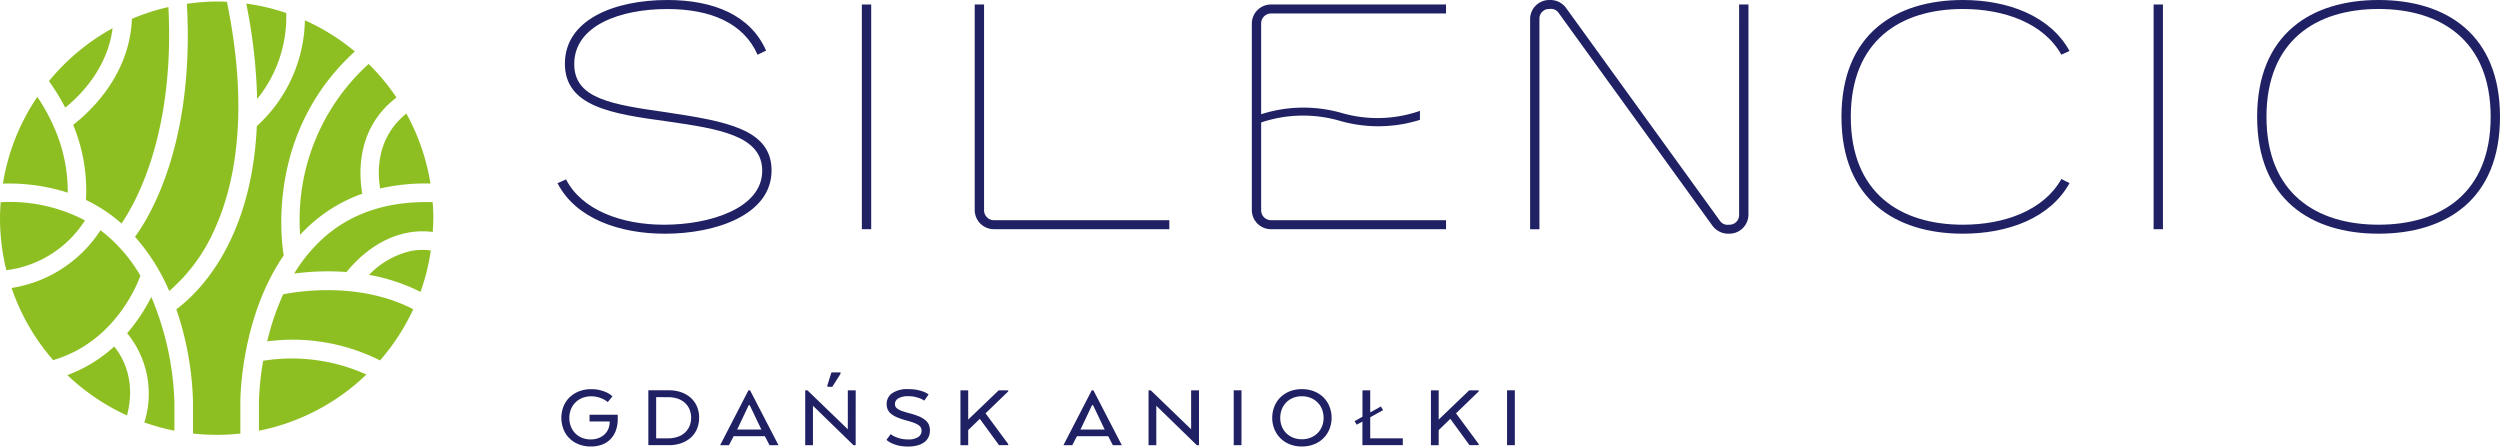
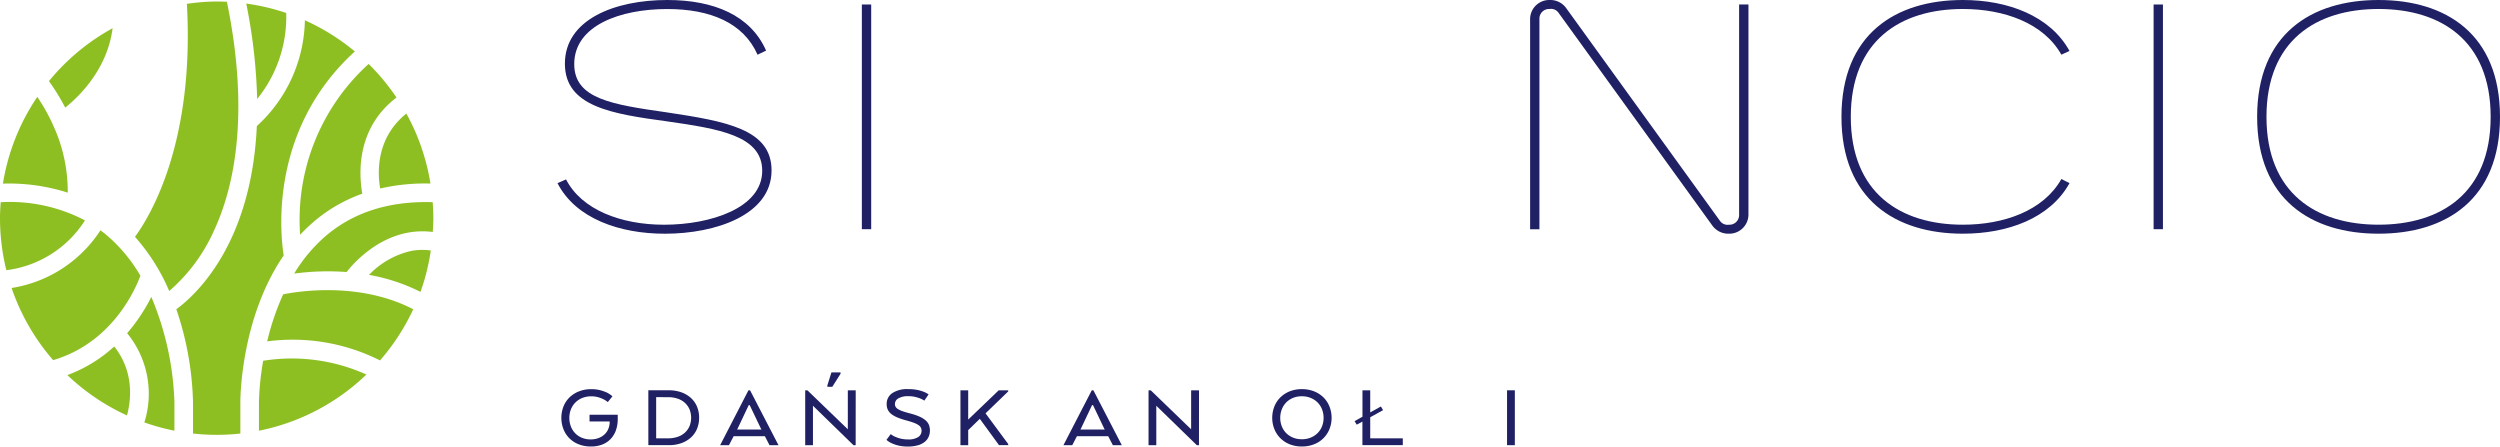
<svg xmlns="http://www.w3.org/2000/svg" id="Warstwa_2" data-name="Warstwa 2" width="429.613" height="76.73" viewBox="0 0 429.613 76.73">
  <g id="Warstwa_1" data-name="Warstwa 1">
    <path id="Path_1824" data-name="Path 1824" d="M530.463,354.5a14.422,14.422,0,0,0-7.273,4.121,32,32,0,0,1,8.848,2.924,37.154,37.154,0,0,0,1.771-7.115A10.491,10.491,0,0,0,530.463,354.5Z" transform="translate(-459.775 -311.384)" fill="#8ebf22" />
    <path id="Path_1825" data-name="Path 1825" d="M440.861,286.5c-7.437-.228-13.614,1.724-18.412,5.839a26.789,26.789,0,0,0-5.389,6.435,43.277,43.277,0,0,1,9-.269c1.383-1.732,5.091-5.738,10.525-6.762a13.758,13.758,0,0,1,4.293-.121c.048-.785.1-1.576.1-2.368C440.978,288.323,440.931,287.409,440.861,286.5Z" transform="translate(-366.509 -251.758)" fill="#8ebf22" />
    <path id="Path_1826" data-name="Path 1826" d="M191.39,42.578a34.441,34.441,0,0,1,5.885,9.315,29.785,29.785,0,0,0,7.779-10.575c3.3-7.195,6.138-19.636,2.132-39.134-.584-.027-1.171-.044-1.761-.044a36.946,36.946,0,0,0-5.12.4h0C201.645,26.293,194.091,38.887,191.39,42.578Z" transform="translate(-168.192 -1.881)" fill="#8ebf22" />
    <path id="Path_1827" data-name="Path 1827" d="M355.991,6.678A36.937,36.937,0,0,0,349.12,5.06a93.978,93.978,0,0,1,1.874,16.4A22.421,22.421,0,0,0,355.991,6.678Z" transform="translate(-306.804 -4.447)" fill="#8ebf22" />
-     <path id="Path_1828" data-name="Path 1828" d="M103.73,30.242a29.514,29.514,0,0,1,2.2,12.91,26.182,26.182,0,0,1,2.838,1.576l.025.017a26.446,26.446,0,0,1,2.967,2.2c.095.081.182.167.275.25,2.559-3.738,9.162-15.608,8.062-37.176V10h0a37.028,37.028,0,0,0-6.276,2.024C113.459,21.783,106.5,28.1,103.73,30.242Z" transform="translate(-91.157 -8.788)" fill="#8ebf22" />
    <path id="Path_1829" data-name="Path 1829" d="M103.542,491.24a24.389,24.389,0,0,1-8.052,4.915,37.28,37.28,0,0,0,10.253,6.934C107.328,497.01,104.973,493,103.542,491.24Z" transform="translate(-83.916 -431.697)" fill="#8ebf22" />
    <path id="Path_1830" data-name="Path 1830" d="M425.037,120.049a28.011,28.011,0,0,1,2.282-2.2,26.382,26.382,0,0,1,8.4-4.865c-.593-3.325-1.091-11.228,5.877-16.528a37.424,37.424,0,0,0-4.789-5.768A36.118,36.118,0,0,0,425.037,120.049Z" transform="translate(-373.459 -79.698)" fill="#8ebf22" />
    <path id="Path_1831" data-name="Path 1831" d="M537.307,173.877a34.4,34.4,0,0,1,8.641-.848A36.977,36.977,0,0,0,541.806,161C536.58,165.2,536.831,171.133,537.307,173.877Z" transform="translate(-471.975 -141.485)" fill="#8ebf22" />
    <path id="Path_1832" data-name="Path 1832" d="M280.676,34.115a37.23,37.23,0,0,0-8.585-5.355,25.176,25.176,0,0,1-8.259,18.181c-.922,20.238-10.451,29-13.831,31.474a53.335,53.335,0,0,1,2.864,15.905v5.454h0a36.83,36.83,0,0,0,8.138,0V94.321c0-.69.1-14.448,7.447-25.15C267.849,65.375,265.983,47.516,280.676,34.115Z" transform="translate(-219.698 -25.274)" fill="#8ebf22" />
    <path id="Path_1833" data-name="Path 1833" d="M367.857,508.718a47.239,47.239,0,0,0-.727,7.051v4.97a37.091,37.091,0,0,0,18.465-9.654A31.162,31.162,0,0,0,367.857,508.718Z" transform="translate(-322.631 -446.722)" fill="#8ebf22" />
    <path id="Path_1834" data-name="Path 1834" d="M381.54,412.057a44.16,44.16,0,0,0-2.75,8.087,33.368,33.368,0,0,1,19.393,3.273,37.239,37.239,0,0,0,5.711-8.795C394.728,409.887,384.327,411.5,381.54,412.057Z" transform="translate(-332.877 -361.479)" fill="#8ebf22" />
    <path id="Path_1835" data-name="Path 1835" d="M38.6,334.317a26.789,26.789,0,0,0-5.613-6.813c-.406-.348-.823-.676-1.248-.994a22.35,22.35,0,0,1-15.272,9.912,37.173,37.173,0,0,0,7.138,12.4C33.684,345.86,37.686,336.79,38.6,334.317Z" transform="translate(-14.474 -286.934)" fill="#8ebf22" />
    <path id="Path_1836" data-name="Path 1836" d="M14.6,289.664A27.842,27.842,0,0,0,.121,286.539c-.069.908-.121,1.818-.121,2.745a37.321,37.321,0,0,0,1.091,8.938A18.72,18.72,0,0,0,14.6,289.664Z" transform="translate(0 -251.792)" fill="#8ebf22" />
    <path id="Path_1837" data-name="Path 1837" d="M180.24,427.181A16.388,16.388,0,0,1,183.2,442.51a37.04,37.04,0,0,0,5.166,1.419v-4.97a50.748,50.748,0,0,0-3.97-18.02,30.339,30.339,0,0,1-4.154,6.241Z" transform="translate(-158.393 -369.918)" fill="#8ebf22" />
    <path id="Path_1838" data-name="Path 1838" d="M80.312,40A37.378,37.378,0,0,0,69.37,49.091a36.848,36.848,0,0,1,2.8,4.556C74.643,51.665,79.411,47.006,80.312,40Z" transform="translate(-60.962 -35.152)" fill="#8ebf22" />
    <path id="Path_1839" data-name="Path 1839" d="M12.865,142.415a1.576,1.576,0,0,1-.149-.338,32.682,32.682,0,0,0-2.667-4.747A37.013,37.013,0,0,0,4.14,152.239a33.168,33.168,0,0,1,11.142,1.553A27.228,27.228,0,0,0,12.865,142.415Z" transform="translate(-3.638 -120.684)" fill="#8ebf22" />
-     <path id="Path_1840" data-name="Path 1840" d="M180.122,588.969l-.042-.019h0Z" transform="translate(-158.253 -517.564)" fill="#8ebf22" />
+     <path id="Path_1840" data-name="Path 1840" d="M180.122,588.969h0Z" transform="translate(-158.253 -517.564)" fill="#8ebf22" />
    <path id="Path_1841" data-name="Path 1841" d="M204.368,598.813h0l-.038-.013Z" transform="translate(-179.563 -526.22)" fill="#8ebf22" />
    <path id="Path_1842" data-name="Path 1842" d="M95.428,531.728h0l-.008-.008Z" transform="translate(-83.854 -467.271)" fill="#8ebf22" />
    <path id="Path_1843" data-name="Path 1843" d="M405.81,18.41Z" transform="translate(-356.622 -16.179)" fill="#8ebf22" />
    <path id="Path_1844" data-name="Path 1844" d="M349.12,5.06Z" transform="translate(-306.804 -4.447)" fill="#8ebf22" />
    <path id="Path_1845" data-name="Path 1845" d="M432.21,28.74Z" transform="translate(-379.822 -25.256)" fill="#8ebf22" />
    <path id="Path_1846" data-name="Path 1846" d="M321.71,2.5Z" transform="translate(-282.716 -2.197)" fill="#8ebf22" />
    <path id="Path_1847" data-name="Path 1847" d="M585.931,438.07l.022-.05c-.007.017-.015.034-.023.05Z" transform="translate(-514.91 -384.928)" fill="#8ebf22" />
    <path id="Path_1848" data-name="Path 1848" d="M538.713,511h0l-.013.015Z" transform="translate(-473.405 -449.062)" fill="#8ebf22" />
    <path id="Path_1849" data-name="Path 1849" d="M809.26,0c-9.028,0-17.589,3.347-17.589,10.94,0,7.4,8.092,8.624,17.523,9.911,8.962,1.287,16.386,2.446,16.386,8.5,0,6.435-8.962,9.266-16.854,9.266-7.424,0-14.181-2.573-16.855-7.786l-1.471.644c3.144,6.114,10.7,8.688,18.46,8.688,8.694,0,18.326-3.218,18.326-10.876,0-7.08-7.757-8.431-17.991-9.975-9.431-1.351-15.918-2.318-15.918-8.3,0-6.628,7.892-9.46,15.985-9.46,7.424,0,13.109,2.382,15.515,7.852l1.471-.708C823.574,2.639,817.288,0,809.26,0Z" transform="translate(-694.596 0)" fill="#202164" />
    <rect id="Rectangle_86" data-name="Rectangle 86" width="1.605" height="38.614" transform="translate(148.105 0.772)" fill="#202164" />
-     <path id="Path_1850" data-name="Path 1850" d="M1381.92,6.37V41.763a3.293,3.293,0,0,0,3.344,3.218h30.1V43.439h-30.1a1.7,1.7,0,0,1-1.738-1.673V6.37Z" transform="translate(-1214.419 -5.598)" fill="#202164" />
-     <path id="Path_1851" data-name="Path 1851" d="M1808.175,43.439h-30.031a1.7,1.7,0,0,1-1.744-1.673V26.642a22.58,22.58,0,0,1,13.377-.321,23.841,23.841,0,0,0,13.912-.128V24.647a22.1,22.1,0,0,1-13.377.387,23.84,23.84,0,0,0-13.912.193V9.591a1.7,1.7,0,0,1,1.739-1.674h30.031V6.37h-30.026a3.292,3.292,0,0,0-3.344,3.218V41.767a3.293,3.293,0,0,0,3.344,3.218h30.031Z" transform="translate(-1559.678 -5.598)" fill="#202164" />
    <path id="Path_1852" data-name="Path 1852" d="M2200.631,38.743a3.379,3.379,0,0,0,2.876,1.416,3.292,3.292,0,0,0,3.344-3.218V.772h-1.606V36.941a1.653,1.653,0,0,1-1.738,1.673,1.583,1.583,0,0,1-1.538-.642L2175.545,1.416A3.353,3.353,0,0,0,2172.674,0a3.292,3.292,0,0,0-3.344,3.218V39.393h1.6V3.218a1.654,1.654,0,0,1,1.74-1.674,1.581,1.581,0,0,1,1.538.644Z" transform="translate(-1906.388)" fill="#202164" />
    <path id="Path_1853" data-name="Path 1853" d="M2631.627,38.614c-10.7,0-19.263-5.406-19.263-18.534s8.561-18.535,19.263-18.535c7.022,0,13.844,2.382,16.922,7.852l1.4-.644C2646.608,2.7,2639.319,0,2631.627,0c-11.571,0-20.868,5.857-20.868,20.079s9.3,20.079,20.868,20.079c7.692,0,14.981-2.639,18.325-8.688l-1.4-.708C2645.472,36.233,2638.65,38.614,2631.627,38.614Z" transform="translate(-2294.313)" fill="#202164" />
    <rect id="Rectangle_87" data-name="Rectangle 87" width="1.605" height="38.614" transform="translate(370.086 0.772)" fill="#202164" />
    <path id="Path_1854" data-name="Path 1854" d="M3201.676,20.079c0-13.129,8.561-18.535,19.261-18.535S3240.2,6.95,3240.2,20.079s-8.561,18.534-19.263,18.534S3201.676,33.211,3201.676,20.079Zm19.261,20.079c11.572,0,20.869-5.857,20.869-20.079S3232.509,0,3220.938,0s-20.867,5.857-20.867,20.079S3209.367,40.159,3220.938,40.159Z" transform="translate(-2812.193)" fill="#202164" />
    <path id="Path_1855" data-name="Path 1855" d="M800.729,556.109h4.848v.727a5.746,5.746,0,0,1-.312,1.939,4.146,4.146,0,0,1-.9,1.493,3.951,3.951,0,0,1-1.445.959,5.292,5.292,0,0,1-1.951.338,5.607,5.607,0,0,1-2.124-.385,4.552,4.552,0,0,1-2.606-2.617,5.412,5.412,0,0,1,.008-3.859,4.528,4.528,0,0,1,1.029-1.564A4.9,4.9,0,0,1,798.9,552.1a5.587,5.587,0,0,1,2.124-.384,5.836,5.836,0,0,1,1.624.2,7.4,7.4,0,0,1,1.136.416,4.406,4.406,0,0,1,.882.613l-.8.989a3.852,3.852,0,0,0-.736-.485,5.536,5.536,0,0,0-.9-.345,4.187,4.187,0,0,0-1.212-.158,4,4,0,0,0-1.56.291,3.553,3.553,0,0,0-1.184.793,3.456,3.456,0,0,0-.752,1.179,3.975,3.975,0,0,0-.262,1.446,4.025,4.025,0,0,0,.253,1.438,3.468,3.468,0,0,0,.727,1.171,3.367,3.367,0,0,0,1.159.794,3.944,3.944,0,0,0,1.553.291,3.708,3.708,0,0,0,1.314-.231,3.1,3.1,0,0,0,1.013-.606,2.679,2.679,0,0,0,.661-.926,3.188,3.188,0,0,0,.253-1.2v-.121h-3.463Z" transform="translate(-699.421 -484.838)" fill="#202164" />
    <path id="Path_1856" data-name="Path 1856" d="M927.925,558.052a4.864,4.864,0,0,1-.375,1.939,4.181,4.181,0,0,1-1.063,1.486,4.883,4.883,0,0,1-1.641.951,6.385,6.385,0,0,1-2.131.337H919.2v-9.43h3.515a6.355,6.355,0,0,1,2.131.338,4.861,4.861,0,0,1,1.641.954,4.192,4.192,0,0,1,1.063,1.486A4.864,4.864,0,0,1,927.925,558.052Zm-7.382-3.536v7.073h2.074a5,5,0,0,0,1.559-.236,3.55,3.55,0,0,0,1.251-.691,3.286,3.286,0,0,0,.824-1.109,3.879,3.879,0,0,0,0-3,3.286,3.286,0,0,0-.824-1.109,3.551,3.551,0,0,0-1.251-.691,5,5,0,0,0-1.559-.235Z" transform="translate(-807.785 -486.266)" fill="#202164" />
    <path id="Path_1857" data-name="Path 1857" d="M1025.863,553.35h.278l4.885,9.43h-1.541l-.8-1.541h-5.368l-.8,1.541H1021Zm.213,2.545h-.164L1024,559.934l-.092.161h4.2l-.1-.158Z" transform="translate(-897.246 -486.279)" fill="#202164" />
    <path id="Path_1858" data-name="Path 1858" d="M1150.261,540.45h-.379l-6.959-6.774v6.774h-1.333v-9.43h.375l6.948,6.7v-6.7h1.355Zm-4.016-10.028h-.848v-.235l.7-2.247h1.567v.235Z" transform="translate(-1003.219 -463.949)" fill="#202164" />
    <path id="Path_1859" data-name="Path 1859" d="M1257.551,559.369a3.183,3.183,0,0,0,.769.456,5.445,5.445,0,0,0,.922.314,5,5,0,0,0,1.25.142,3.033,3.033,0,0,0,1.8-.416,1.292,1.292,0,0,0,.556-1.078,1.141,1.141,0,0,0-.121-.533,1.262,1.262,0,0,0-.416-.441,3.759,3.759,0,0,0-.793-.393q-.5-.187-1.25-.393a12.258,12.258,0,0,1-1.527-.5,4.639,4.639,0,0,1-1.062-.589,2.1,2.1,0,0,1-.619-.739,2.151,2.151,0,0,1-.206-.97,2.2,2.2,0,0,1,.97-1.909,4.632,4.632,0,0,1,2.7-.684,7.722,7.722,0,0,1,1.593.141,6.681,6.681,0,0,1,1.091.315,3.853,3.853,0,0,1,.848.456l-.736,1.068a3.731,3.731,0,0,0-.719-.377,6.811,6.811,0,0,0-.873-.267,5.046,5.046,0,0,0-1.2-.121,3.294,3.294,0,0,0-1.625.354,1.109,1.109,0,0,0-.629,1.013.9.9,0,0,0,.121.471,1.266,1.266,0,0,0,.425.393,4,4,0,0,0,.8.364q.5.173,1.233.364a10.575,10.575,0,0,1,1.617.542,4.277,4.277,0,0,1,1.063.645,2.041,2.041,0,0,1,.579.785,2.615,2.615,0,0,1,.172.97,2.66,2.66,0,0,1-.222,1.084,2.3,2.3,0,0,1-.678.873,3.355,3.355,0,0,1-1.176.581,5.987,5.987,0,0,1-1.7.213,6.838,6.838,0,0,1-1.65-.173,6.131,6.131,0,0,1-1.143-.393,3.492,3.492,0,0,1-.9-.582Z" transform="translate(-1104.482 -484.769)" fill="#202164" />
    <path id="Path_1860" data-name="Path 1860" d="M1363.013,558.38l5.244-5.03h1.633v.189l-3.9,3.768,3.9,5.28v.189h-1.584l-3.3-4.526-1.993,1.939v2.593h-1.333v-9.43h1.333Z" transform="translate(-1196.632 -486.279)" fill="#202164" />
    <path id="Path_1861" data-name="Path 1861" d="M1512.578,553.35h.278l4.884,9.43H1516.2l-.8-1.541h-5.373l-.8,1.541h-1.519Zm.212,2.545h-.164l-1.91,4.039-.1.158h4.2l-.1-.158Z" transform="translate(-1324.962 -486.279)" fill="#202164" />
    <path id="Path_1862" data-name="Path 1862" d="M1637.036,562.78h-.375l-6.959-6.774v6.774h-1.333v-9.43h.376l6.942,6.7v-6.7h1.355Z" transform="translate(-1430.997 -486.279)" fill="#202164" />
-     <path id="Path_1863" data-name="Path 1863" d="M1750.443,562.78h-1.333v-9.43h1.333Z" transform="translate(-1537.102 -486.279)" fill="#202164" />
    <path id="Path_1864" data-name="Path 1864" d="M1808.814,561.567a5.507,5.507,0,0,1-2.1-.385,4.748,4.748,0,0,1-1.6-1.053,4.645,4.645,0,0,1-1.022-1.564,5.121,5.121,0,0,1-.364-1.918,5.225,5.225,0,0,1,.364-1.939,4.567,4.567,0,0,1,1.022-1.564,4.838,4.838,0,0,1,1.6-1.045,5.485,5.485,0,0,1,2.1-.384,5.589,5.589,0,0,1,2.124.384,4.8,4.8,0,0,1,1.608,1.045,4.6,4.6,0,0,1,1.022,1.564,5.225,5.225,0,0,1,.364,1.939,5.117,5.117,0,0,1-.364,1.918,4.629,4.629,0,0,1-2.63,2.617,5.613,5.613,0,0,1-2.124.385Zm0-1.242a3.932,3.932,0,0,0,1.543-.291,3.6,3.6,0,0,0,1.184-.785,3.381,3.381,0,0,0,.752-1.164,3.894,3.894,0,0,0,.261-1.437,3.966,3.966,0,0,0-.262-1.446,3.453,3.453,0,0,0-.751-1.179,3.539,3.539,0,0,0-1.184-.793,3.956,3.956,0,0,0-1.543-.291,3.9,3.9,0,0,0-1.536.291,3.5,3.5,0,0,0-1.168.793,3.543,3.543,0,0,0-.743,1.179,4,4,0,0,0-.26,1.446,3.924,3.924,0,0,0,.26,1.437,3.463,3.463,0,0,0,.743,1.164,3.554,3.554,0,0,0,1.168.785,3.88,3.88,0,0,0,1.536.287Z" transform="translate(-1585.102 -484.842)" fill="#202164" />
    <path id="Path_1865" data-name="Path 1865" d="M1920.47,558.647l1.355-.754V553.35h1.333v3.8l1.83-1.022.376.629-2.206,1.225V561.6h5.6v1.178h-6.943v-4.054l-.979.533Z" transform="translate(-1687.692 -486.279)" fill="#202164" />
-     <path id="Path_1866" data-name="Path 1866" d="M2030.063,558.38l5.243-5.03h1.633v.189l-3.9,3.768,3.9,5.28v.189h-1.584l-3.3-4.526-1.993,1.939v2.593h-1.333v-9.43h1.333Z" transform="translate(-1782.83 -486.279)" fill="#202164" />
    <path id="Path_1867" data-name="Path 1867" d="M2137.959,562.78h-1.339v-9.43h1.339Z" transform="translate(-1877.642 -486.279)" fill="#202164" />
  </g>
</svg>